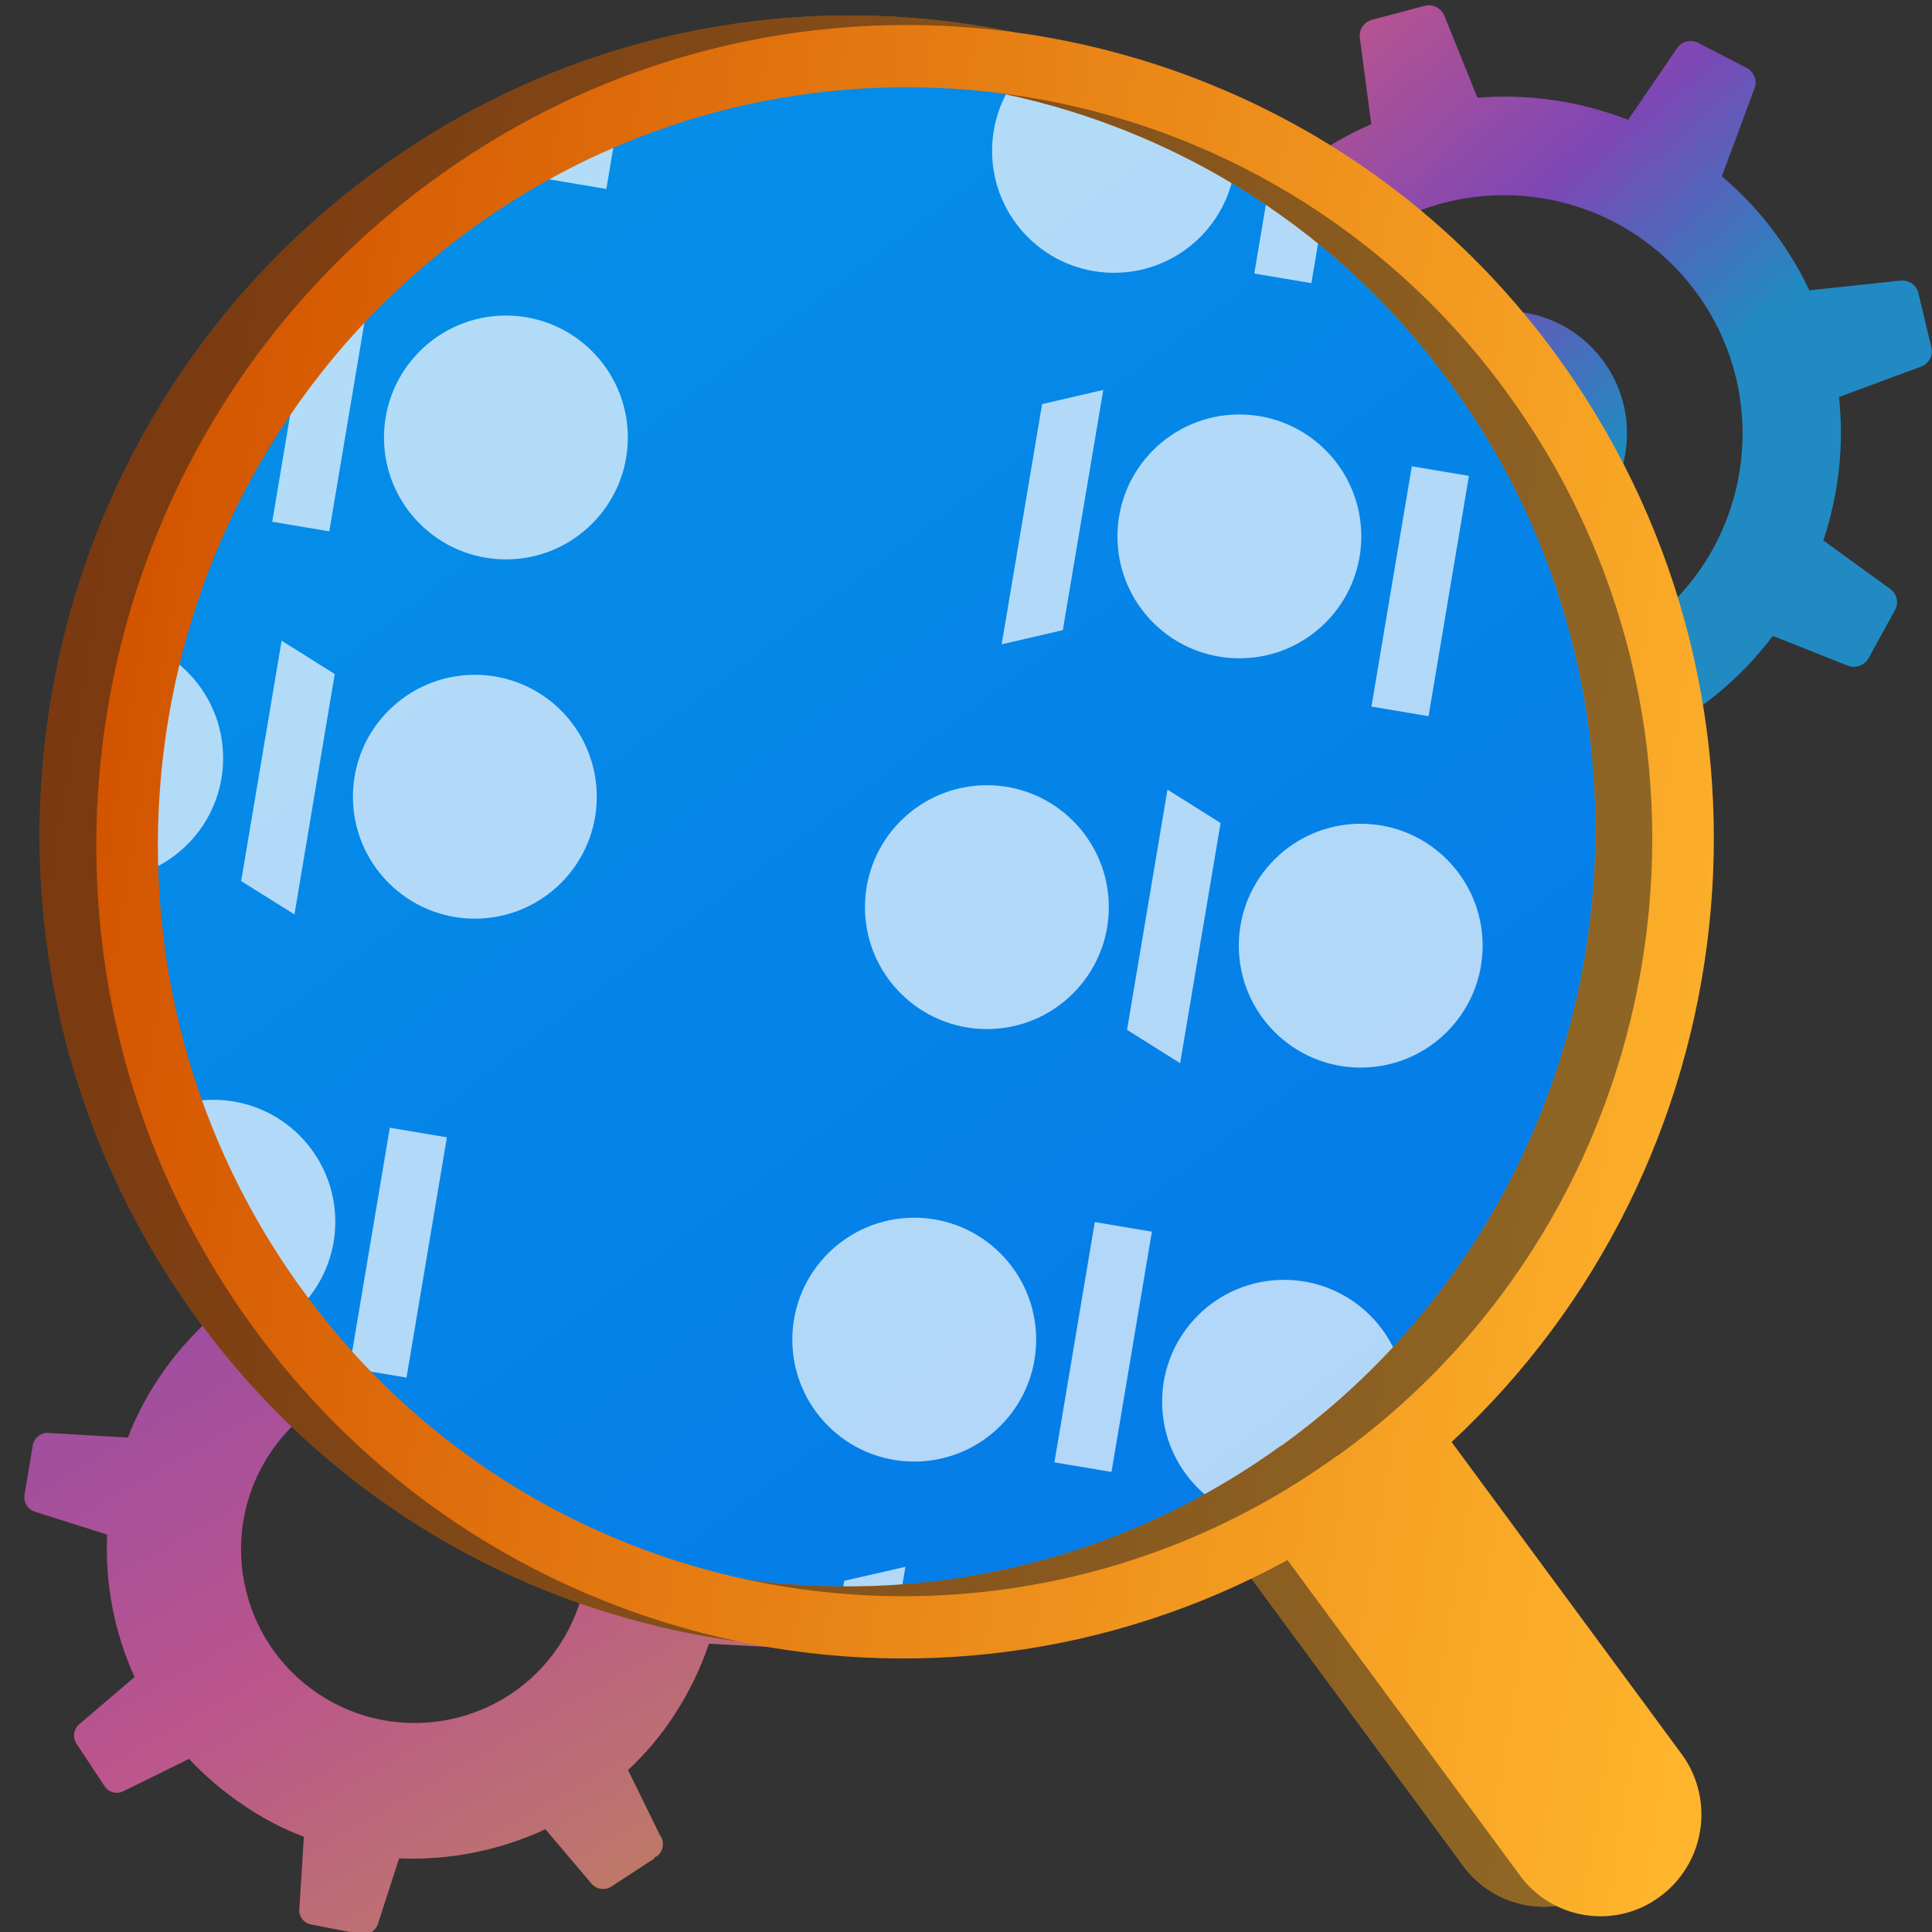
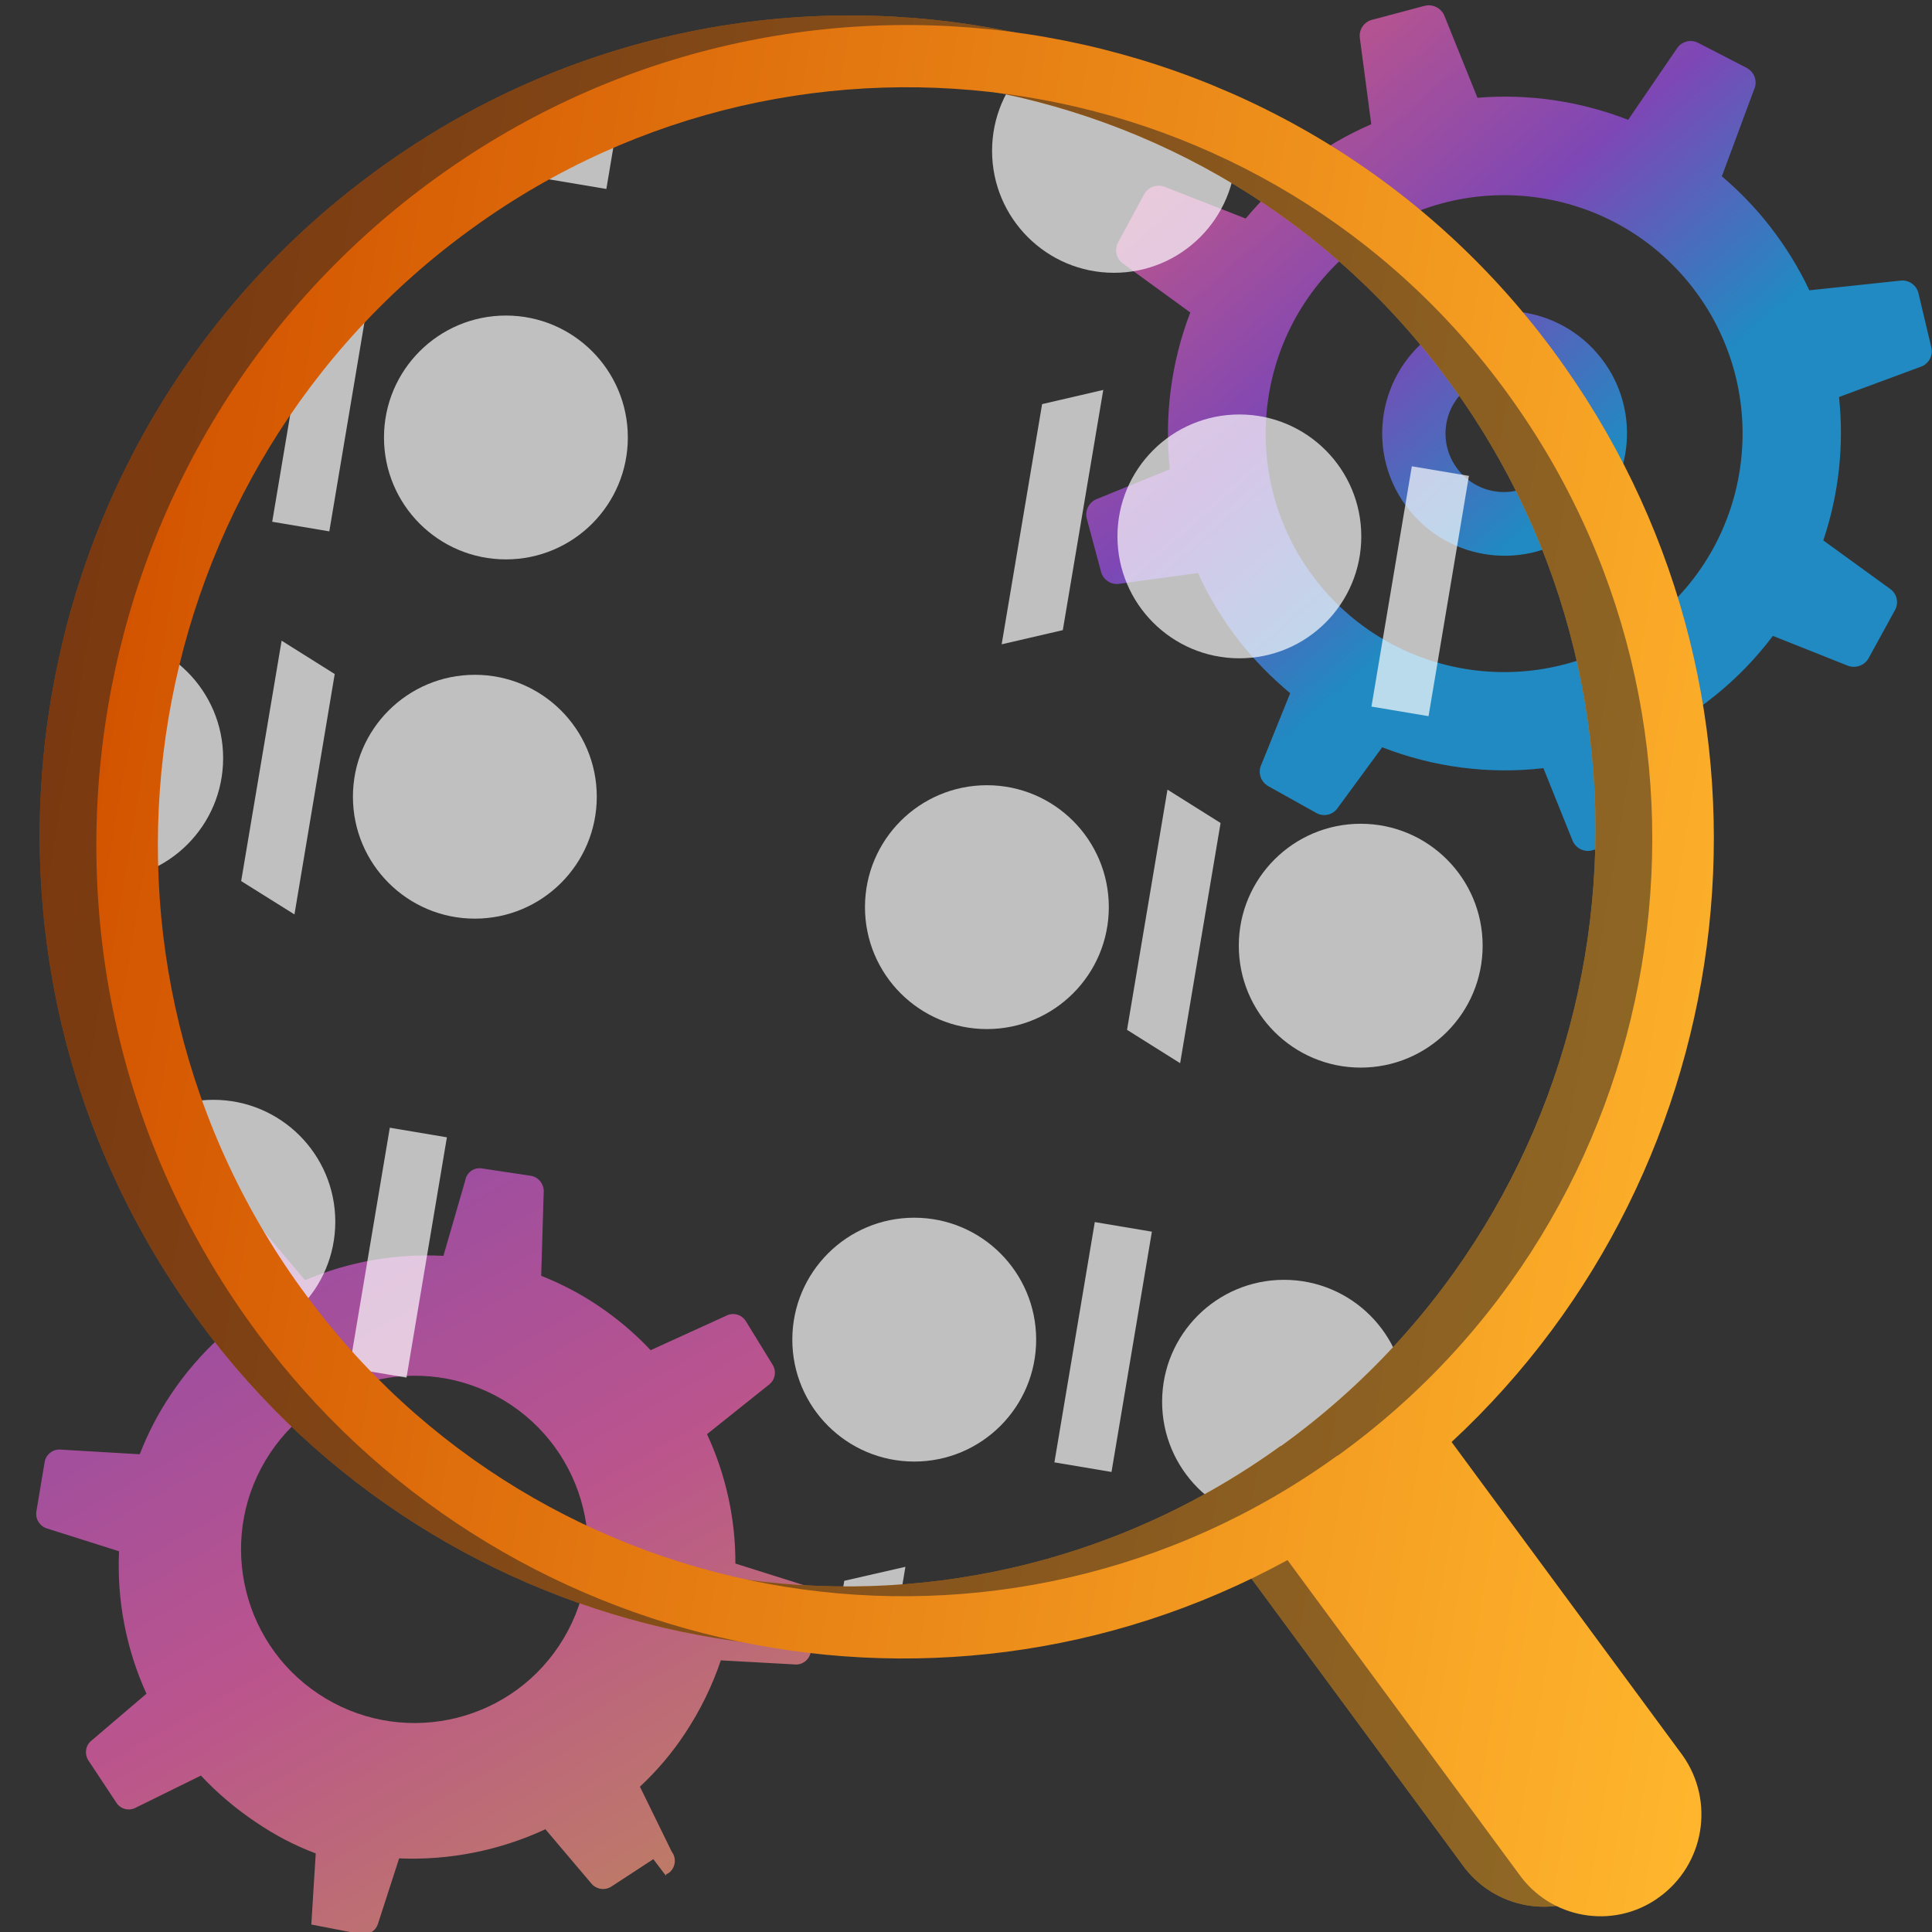
<svg xmlns="http://www.w3.org/2000/svg" xmlns:xlink="http://www.w3.org/1999/xlink" id="Layer_1" data-name="Layer 1" viewBox="0 0 100.78 100.78">
  <rect x="0" y="0" width="100.78" height="100.78" fill="#333333" stroke="none" />
  <defs>
    <style>
      .cls-1 {
        fill: none;
      }

      .cls-2 {
        fill: url(#linear-gradient);
      }

      .cls-2, .cls-3 {
        opacity: .7;
      }

      .cls-4 {
        clip-path: url(#clippath);
      }

      .cls-5 {
        fill: #fff;
      }

      .cls-6 {
        fill: #231f20;
        isolation: isolate;
        opacity: .5;
      }

      .cls-7 {
        fill: url(#linear-gradient-3);
      }

      .cls-8 {
        fill: url(#linear-gradient-4);
      }

      .cls-9 {
        fill: url(#linear-gradient-5);
      }

      .cls-10 {
        opacity: .69;
      }

      .cls-3 {
        fill: url(#linear-gradient-2);
      }
    </style>
    <linearGradient id="linear-gradient" x1="46.67" y1="-4.73" x2="78.25" y2="21.11" gradientTransform="translate(8.27 -7.72) rotate(9.54)" gradientUnits="userSpaceOnUse">
      <stop offset="0" stop-color="#ffcd4c" />
      <stop offset=".34" stop-color="#f563b4" />
      <stop offset=".68" stop-color="#9e50ed" />
      <stop offset=".99" stop-color="#1aafff" />
    </linearGradient>
    <linearGradient id="linear-gradient-2" x1="1302.52" y1="1838.6" x2="1389.6" y2="1909.84" gradientTransform="translate(1638.84 1704.58) rotate(-80.46) scale(1 -1)" xlink:href="#linear-gradient" />
    <clipPath id="clippath">
      <circle class="cls-1" cx="44.25" cy="43.42" r="41.1" />
    </clipPath>
    <linearGradient id="linear-gradient-3" x1="-47.07" y1="-786.57" x2="151.69" y2="-975.07" gradientTransform="translate(144.53 -818.31) rotate(9.54) scale(1 -1)" gradientUnits="userSpaceOnUse">
      <stop offset="0" stop-color="#05a1e8" />
      <stop offset="1" stop-color="#0562e8" />
    </linearGradient>
    <linearGradient id="linear-gradient-4" x1="1.79" y1="47.82" x2="93.41" y2="47.82" gradientTransform="translate(8.27 -7.72) rotate(9.54)" gradientUnits="userSpaceOnUse">
      <stop offset="0" stop-color="#d35400" />
      <stop offset="1" stop-color="#ffb62d" />
    </linearGradient>
    <linearGradient id="linear-gradient-5" x1="4.79" y1="47.83" x2="96.42" y2="47.83" xlink:href="#linear-gradient-4" />
  </defs>
  <path class="cls-2" d="M80.86,20.74c-1.03-1.33-2.95-1.57-4.28-.53-1.33,1.03-1.57,2.95-.53,4.28,1.03,1.33,2.95,1.57,4.27,.53h0c1.33-1.03,1.57-2.94,.54-4.27,0,0,0,0,0,0Zm7.41-5.77c-4.23-5.42-12.04-6.38-17.46-2.16-5.42,4.23-6.38,12.04-2.16,17.46,4.23,5.42,12.04,6.38,17.46,2.16h0c5.42-4.23,6.38-12.04,2.16-17.46h0Zm-14.82,11.56c-2.17-2.78-1.67-6.79,1.11-8.96,2.78-2.17,6.79-1.67,8.96,1.11s1.67,6.79-1.11,8.96c0,0,0,0,0,0h0c-2.78,2.17-6.79,1.67-8.96-1.11Zm12.34,17.09l-2.75,.74c-.43,.11-.88-.13-1.03-.56l-1.5-3.73c-2.85,.33-5.74-.05-8.41-1.09l-2.31,3.15c-.25,.38-.75,.5-1.14,.27l-2.49-1.39c-.39-.22-.56-.7-.37-1.11l1.51-3.74c-.98-.82-1.88-1.73-2.67-2.74-.85-1.09-1.57-2.27-2.14-3.53l-4.08,.56c-.44,.08-.87-.2-.98-.64l-.74-2.76c-.11-.43,.13-.88,.55-1.03l3.78-1.54c-.29-2.77,.07-5.58,1.07-8.18l-3.48-2.53c-.38-.25-.5-.75-.28-1.14l1.35-2.49c.22-.4,.7-.56,1.11-.38l4.19,1.64c1.77-2.13,4.01-3.82,6.55-4.92l-.59-4.46c-.08-.45,.2-.88,.64-.99l2.75-.73c.43-.1,.88,.14,1.03,.56l1.71,4.24c2.68-.22,5.36,.18,7.86,1.15l2.53-3.7c.24-.39,.73-.52,1.13-.31l2.52,1.3c.4,.21,.58,.69,.4,1.1l-1.66,4.47s-.02,.05-.04,.08c.92,.78,1.77,1.66,2.51,2.61,.81,1.04,1.51,2.17,2.07,3.36l.02-.02,4.71-.5c.45-.06,.87,.24,.96,.68l.66,2.78c.12,.44-.13,.9-.57,1.04l-4.24,1.57c.27,2.52-.01,5.07-.82,7.48l3.46,2.51c.38,.25,.5,.75,.27,1.14l-1.37,2.5c-.22,.39-.71,.55-1.12,.37l-3.87-1.54c-1.74,2.31-4.03,4.16-6.65,5.38l.54,4.09c.07,.43-.18,.84-.6,.97v-.02Z" />
-   <path class="cls-3" d="M26.65,73.28c-4.16-2.77-9.79-1.64-12.56,2.52-2.77,4.16-1.64,9.79,2.52,12.56,4.16,2.77,9.78,1.65,12.55-2.51h0c2.77-4.17,1.64-9.79-2.51-12.57Zm7.43,23.7l-2.19,1.43c-.34,.22-.8,.15-1.06-.18l-2.38-2.81c-2.39,1.11-5.01,1.63-7.63,1.52l-1.1,3.4c-.12,.39-.51,.63-.9,.55l-2.58-.5c-.41-.07-.69-.46-.62-.87l.23-3.71c-1.1-.41-2.14-.96-3.11-1.62-1.05-.7-2.02-1.52-2.88-2.44l-3.39,1.67c-.36,.2-.82,.08-1.03-.27l-1.45-2.19c-.22-.34-.15-.8,.18-1.05l2.85-2.43c-1.06-2.33-1.55-4.88-1.43-7.43l-3.76-1.19c-.38-.12-.62-.5-.55-.9l.43-2.57c.07-.41,.46-.7,.88-.64l4.08,.24c.42-1.09,.96-2.13,1.61-3.1,.76-1.14,1.65-2.17,2.67-3.09l-1.85-3.75c-.2-.36-.08-.82,.27-1.04l2.2-1.44c.34-.23,.8-.15,1.06,.18l2.66,3.16c2.28-.97,4.74-1.4,7.22-1.27l1.14-3.94c.07-.41,.46-.69,.87-.62l2.59,.39c.4,.09,.67,.47,.63,.88l-.13,4.33h0c1.03,.41,2.02,.92,2.94,1.54,1.01,.67,1.94,1.46,2.77,2.34h0l3.95-1.8c.37-.19,.82-.05,1.03,.31l1.37,2.23c.23,.35,.15,.81-.18,1.06l-3.23,2.58c.98,2.11,1.49,4.42,1.48,6.75l3.74,1.18c.41,.07,.69,.46,.62,.87l-.43,2.58c-.08,.41-.47,.69-.88,.63l-3.81-.21c-.45,1.34-1.08,2.62-1.86,3.8-.67,1.02-1.47,1.96-2.36,2.79l1.66,3.39c.26,.34,.2,.83-.14,1.1l-.16,.09v.07Z" />
+   <path class="cls-3" d="M26.65,73.28c-4.16-2.77-9.79-1.64-12.56,2.52-2.77,4.16-1.64,9.79,2.52,12.56,4.16,2.77,9.78,1.65,12.55-2.51h0c2.77-4.17,1.64-9.79-2.51-12.57Zm7.43,23.7l-2.19,1.43c-.34,.22-.8,.15-1.06-.18l-2.38-2.81c-2.39,1.11-5.01,1.63-7.63,1.52l-1.1,3.4c-.12,.39-.51,.63-.9,.55l-2.58-.5l.23-3.71c-1.1-.41-2.14-.96-3.11-1.62-1.05-.7-2.02-1.52-2.88-2.44l-3.39,1.67c-.36,.2-.82,.08-1.03-.27l-1.45-2.19c-.22-.34-.15-.8,.18-1.05l2.85-2.43c-1.06-2.33-1.55-4.88-1.43-7.43l-3.76-1.19c-.38-.12-.62-.5-.55-.9l.43-2.57c.07-.41,.46-.7,.88-.64l4.08,.24c.42-1.09,.96-2.13,1.61-3.1,.76-1.14,1.65-2.17,2.67-3.09l-1.85-3.75c-.2-.36-.08-.82,.27-1.04l2.2-1.44c.34-.23,.8-.15,1.06,.18l2.66,3.16c2.28-.97,4.74-1.4,7.22-1.27l1.14-3.94c.07-.41,.46-.69,.87-.62l2.59,.39c.4,.09,.67,.47,.63,.88l-.13,4.33h0c1.03,.41,2.02,.92,2.94,1.54,1.01,.67,1.94,1.46,2.77,2.34h0l3.95-1.8c.37-.19,.82-.05,1.03,.31l1.37,2.23c.23,.35,.15,.81-.18,1.06l-3.23,2.58c.98,2.11,1.49,4.42,1.48,6.75l3.74,1.18c.41,.07,.69,.46,.62,.87l-.43,2.58c-.08,.41-.47,.69-.88,.63l-3.81-.21c-.45,1.34-1.08,2.62-1.86,3.8-.67,1.02-1.47,1.96-2.36,2.79l1.66,3.39c.26,.34,.2,.83-.14,1.1l-.16,.09v.07Z" />
  <g class="cls-4">
    <g>
-       <path class="cls-7" d="M-10.09,60.8l51.59,115.82c7.72-3.44,15.08-7.64,21.96-12.54C120.12,123.73,133.54,43.9,93.19-12.75,52.84-69.41-26.99-82.83-83.65-42.48L-10.09,60.8Z" />
      <g class="cls-10">
        <polygon class="cls-5" points="55.44 32.87 52.25 33.61 54.36 21.08 57.55 20.34 55.44 32.87" />
        <rect class="cls-5" x="67.73" y="29.33" width="12.71" height="3.02" transform="translate(31.39 98.79) rotate(-80.46)" />
        <circle class="cls-5" cx="64.65" cy="27.98" r="6.36" />
        <polygon class="cls-5" points="45.12 94.26 41.93 95 44.04 82.46 47.23 81.73 45.12 94.26" />
        <rect class="cls-5" x="57.41" y="90.71" width="12.71" height="3.02" transform="translate(-37.75 139.82) rotate(-80.46)" />
-         <circle class="cls-5" cx="54.33" cy="89.37" r="6.36" />
-         <circle class="cls-5" cx="101" cy="35.36" r="6.36" />
        <rect class="cls-5" x="10.39" y="19.69" width="12.71" height="3.02" transform="translate(-6.94 34.2) rotate(-80.46)" />
        <circle class="cls-5" cx="7.1" cy="19.58" r="6.36" />
        <circle class="cls-5" cx="26.39" cy="22.82" r="6.36" />
        <rect class="cls-5" x="91.33" y="53.58" width="12.71" height="3.02" transform="translate(27.17 142.3) rotate(-80.46)" />
        <polygon class="cls-5" points="61.56 55.46 58.79 53.72 60.9 41.19 63.67 42.93 61.56 55.46" />
        <circle class="cls-5" cx="51.48" cy="47.32" r="6.36" />
        <circle class="cls-5" cx="70.98" cy="49.33" r="6.36" />
        <polygon class="cls-5" points="15.36 47.7 12.58 45.96 14.69 33.42 17.46 35.16 15.36 47.7" />
        <circle class="cls-5" cx="5.28" cy="39.55" r="6.36" />
        <circle class="cls-5" cx="24.77" cy="41.56" r="6.36" />
        <polygon class="cls-5" points="8.15 90.6 5.37 88.86 7.48 76.32 10.25 78.06 8.15 90.6" />
        <circle class="cls-5" cx="-1.94" cy="82.46" r="6.36" />
        <circle class="cls-5" cx="17.56" cy="84.46" r="6.36" />
        <rect class="cls-5" x="5.55" y="-1.41" width="12.71" height="3.02" transform="translate(9.83 11.83) rotate(-80.46)" />
        <rect class="cls-5" x="24.84" y="1.83" width="12.71" height="3.02" transform="translate(22.73 33.55) rotate(-80.46)" />
        <circle class="cls-5" cx="21.55" cy="1.72" r="6.36" />
-         <rect class="cls-5" x="61.61" y="6.74" width="12.71" height="3.02" transform="translate(48.57 73.91) rotate(-80.46)" />
        <circle class="cls-5" cx="58.11" cy="7.87" r="6.36" />
-         <circle class="cls-5" cx="77.4" cy="11.11" r="6.36" />
        <polygon class="cls-5" points="91.23 102.65 88.03 103.39 90.14 90.85 93.33 90.11 91.23 102.65" />
        <circle class="cls-5" cx="100.43" cy="97.75" r="6.36" transform="translate(-12.62 180.59) rotate(-80.46)" />
        <rect class="cls-5" x="87.54" y="76.13" width="12.71" height="3.02" transform="translate(1.76 157.37) rotate(-80.46)" />
        <circle class="cls-5" cx="103.54" cy="79.27" r="6.36" transform="translate(8.21 168.23) rotate(-80.46)" />
        <rect class="cls-5" x="7.78" y="103.3" width="12.71" height="3.02" transform="translate(-91.56 101.38) rotate(-80.46)" />
        <circle class="cls-5" cx="4.5" cy="103.19" r="6.36" />
        <rect class="cls-5" x="-4.87" y="60.6" width="12.71" height="3.02" transform="translate(-60.01 53.27) rotate(-80.46)" />
        <rect class="cls-5" x="14.42" y="63.84" width="12.71" height="3.02" transform="translate(-47.12 75) rotate(-80.46)" />
        <circle class="cls-5" cx="11.13" cy="63.73" r="6.36" />
        <rect class="cls-5" x="51.18" y="68.75" width="12.71" height="3.02" transform="translate(-21.28 115.36) rotate(-80.46)" />
        <circle class="cls-5" cx="47.69" cy="69.88" r="6.36" />
        <circle class="cls-5" cx="66.98" cy="73.12" r="6.36" />
      </g>
    </g>
  </g>
  <path class="cls-8" d="M19.84,8.75C.84,22.43-3.62,49.04,9.85,68.18c12.24,17.45,35.64,22.92,54.35,12.7l12.06,16.36c1.65,2.35,4.9,2.93,7.25,1.28,.02-.02,.04-.03,.07-.05,2.37-1.71,2.92-5,1.24-7.39l-12.06-16.36c15.49-14.34,18.36-38.39,5.91-56.08C65.38-.3,39.26-4.88,20.32,8.41c-.16,.11-.32,.23-.48,.34Zm46.97,66.67c-17.32,12.52-41.51,8.62-54.03-8.7-.1-.14-.21-.29-.31-.44C.02,48.61,4.15,24.04,21.7,11.4,39.02-1.12,63.2,2.77,75.72,20.08c.11,.15,.21,.3,.32,.45,12.45,17.68,8.32,42.27-9.23,54.91h0Z" />
  <path class="cls-6" d="M19.84,8.75C.84,22.43-3.62,49.04,9.85,68.18c12.24,17.45,35.64,22.92,54.35,12.7l12.06,16.36c1.65,2.35,4.9,2.93,7.25,1.28,.02-.02,.04-.03,.07-.05,2.37-1.71,2.92-5,1.24-7.39l-12.06-16.36c15.49-14.34,18.36-38.39,5.91-56.08C65.38-.3,39.26-4.88,20.32,8.41c-.16,.11-.32,.23-.48,.34Zm46.97,66.67c-17.32,12.52-41.51,8.62-54.03-8.7-.1-.14-.21-.29-.31-.44C.02,48.61,4.15,24.04,21.7,11.4,39.02-1.12,63.2,2.77,75.72,20.08c.11,.15,.21,.3,.32,.45,12.45,17.68,8.32,42.27-9.23,54.91h0Z" />
  <path class="cls-9" d="M22.79,9.25C3.81,22.93-.67,49.53,12.8,68.67c12.24,17.46,35.65,22.94,54.36,12.71l12.06,16.36c1.65,2.35,4.9,2.93,7.25,1.28,.02-.02,.04-.03,.07-.05,2.37-1.71,2.92-5,1.24-7.39l-12.06-16.36c15.48-14.36,18.35-38.4,5.9-56.09C68.33,.2,42.21-4.38,23.27,8.91c-.16,.11-.32,.23-.48,.34Zm46.97,66.68c-17.32,12.52-41.52,8.62-54.03-8.7-.1-.14-.21-.29-.31-.43C2.97,49.11,7.11,24.54,24.66,11.89,41.97-.63,66.16,3.26,78.68,20.58c.11,.15,.21,.3,.32,.45,12.45,17.68,8.32,42.27-9.23,54.91h0Z" />
</svg>